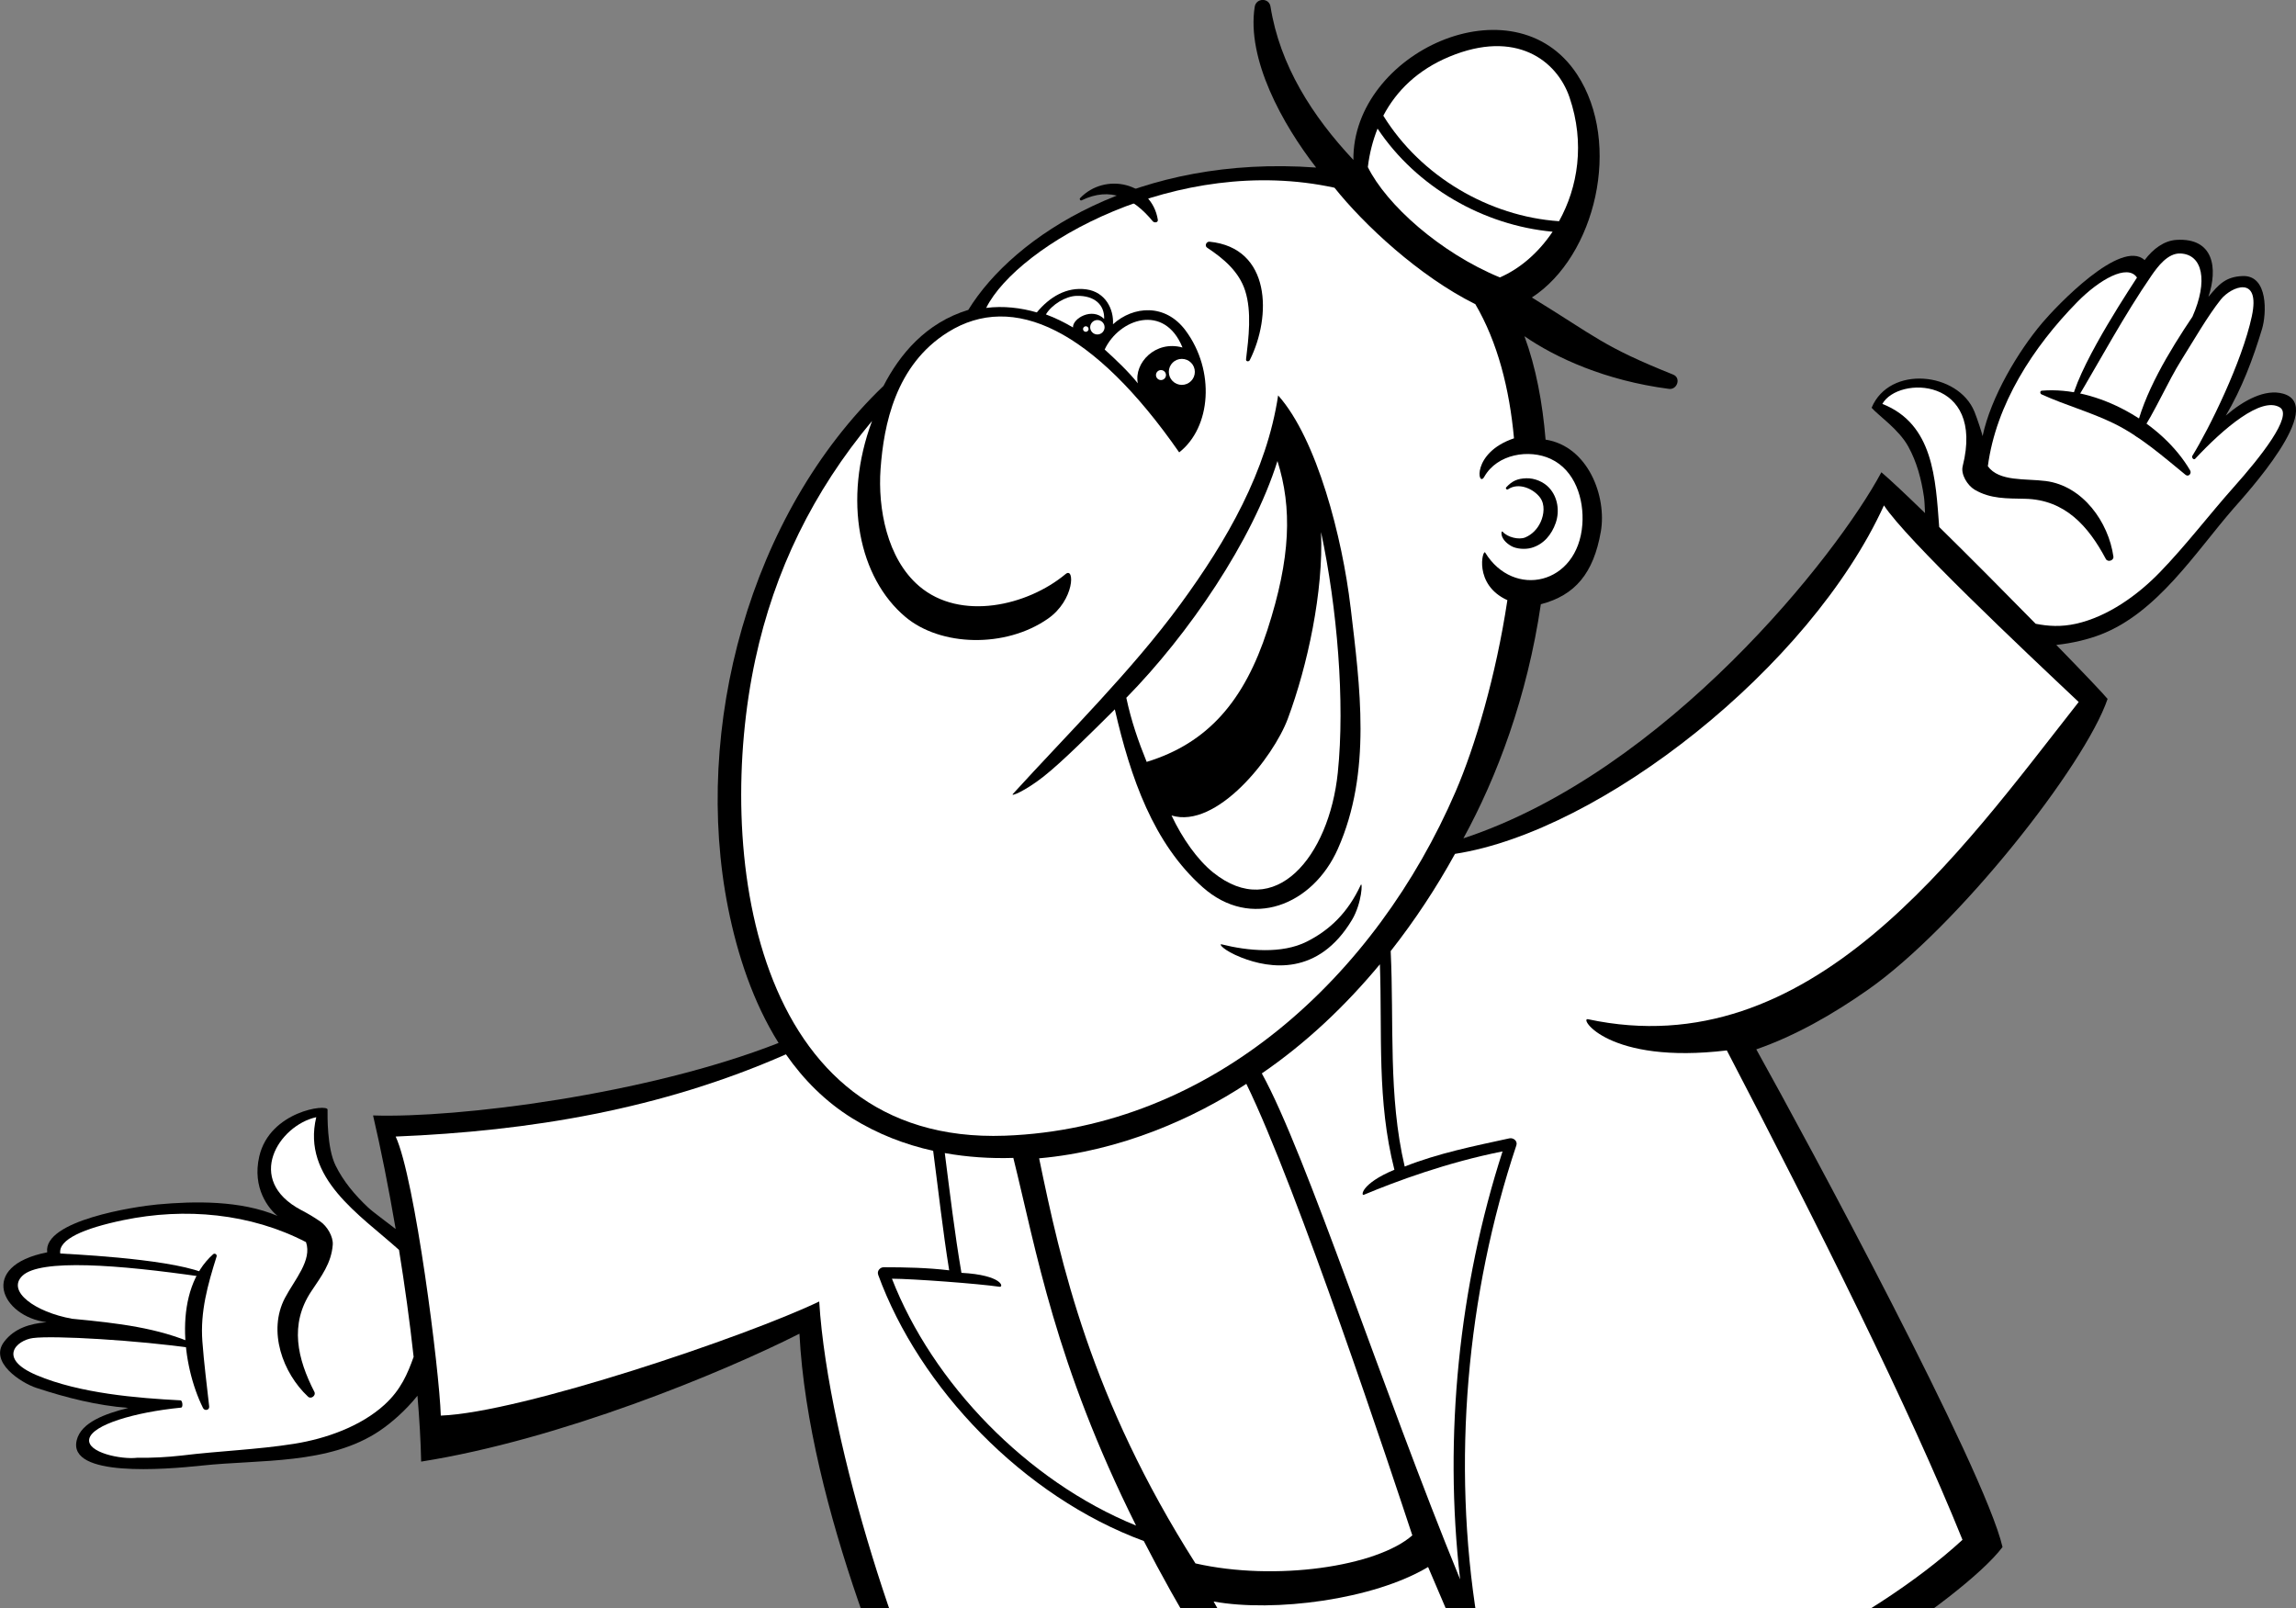
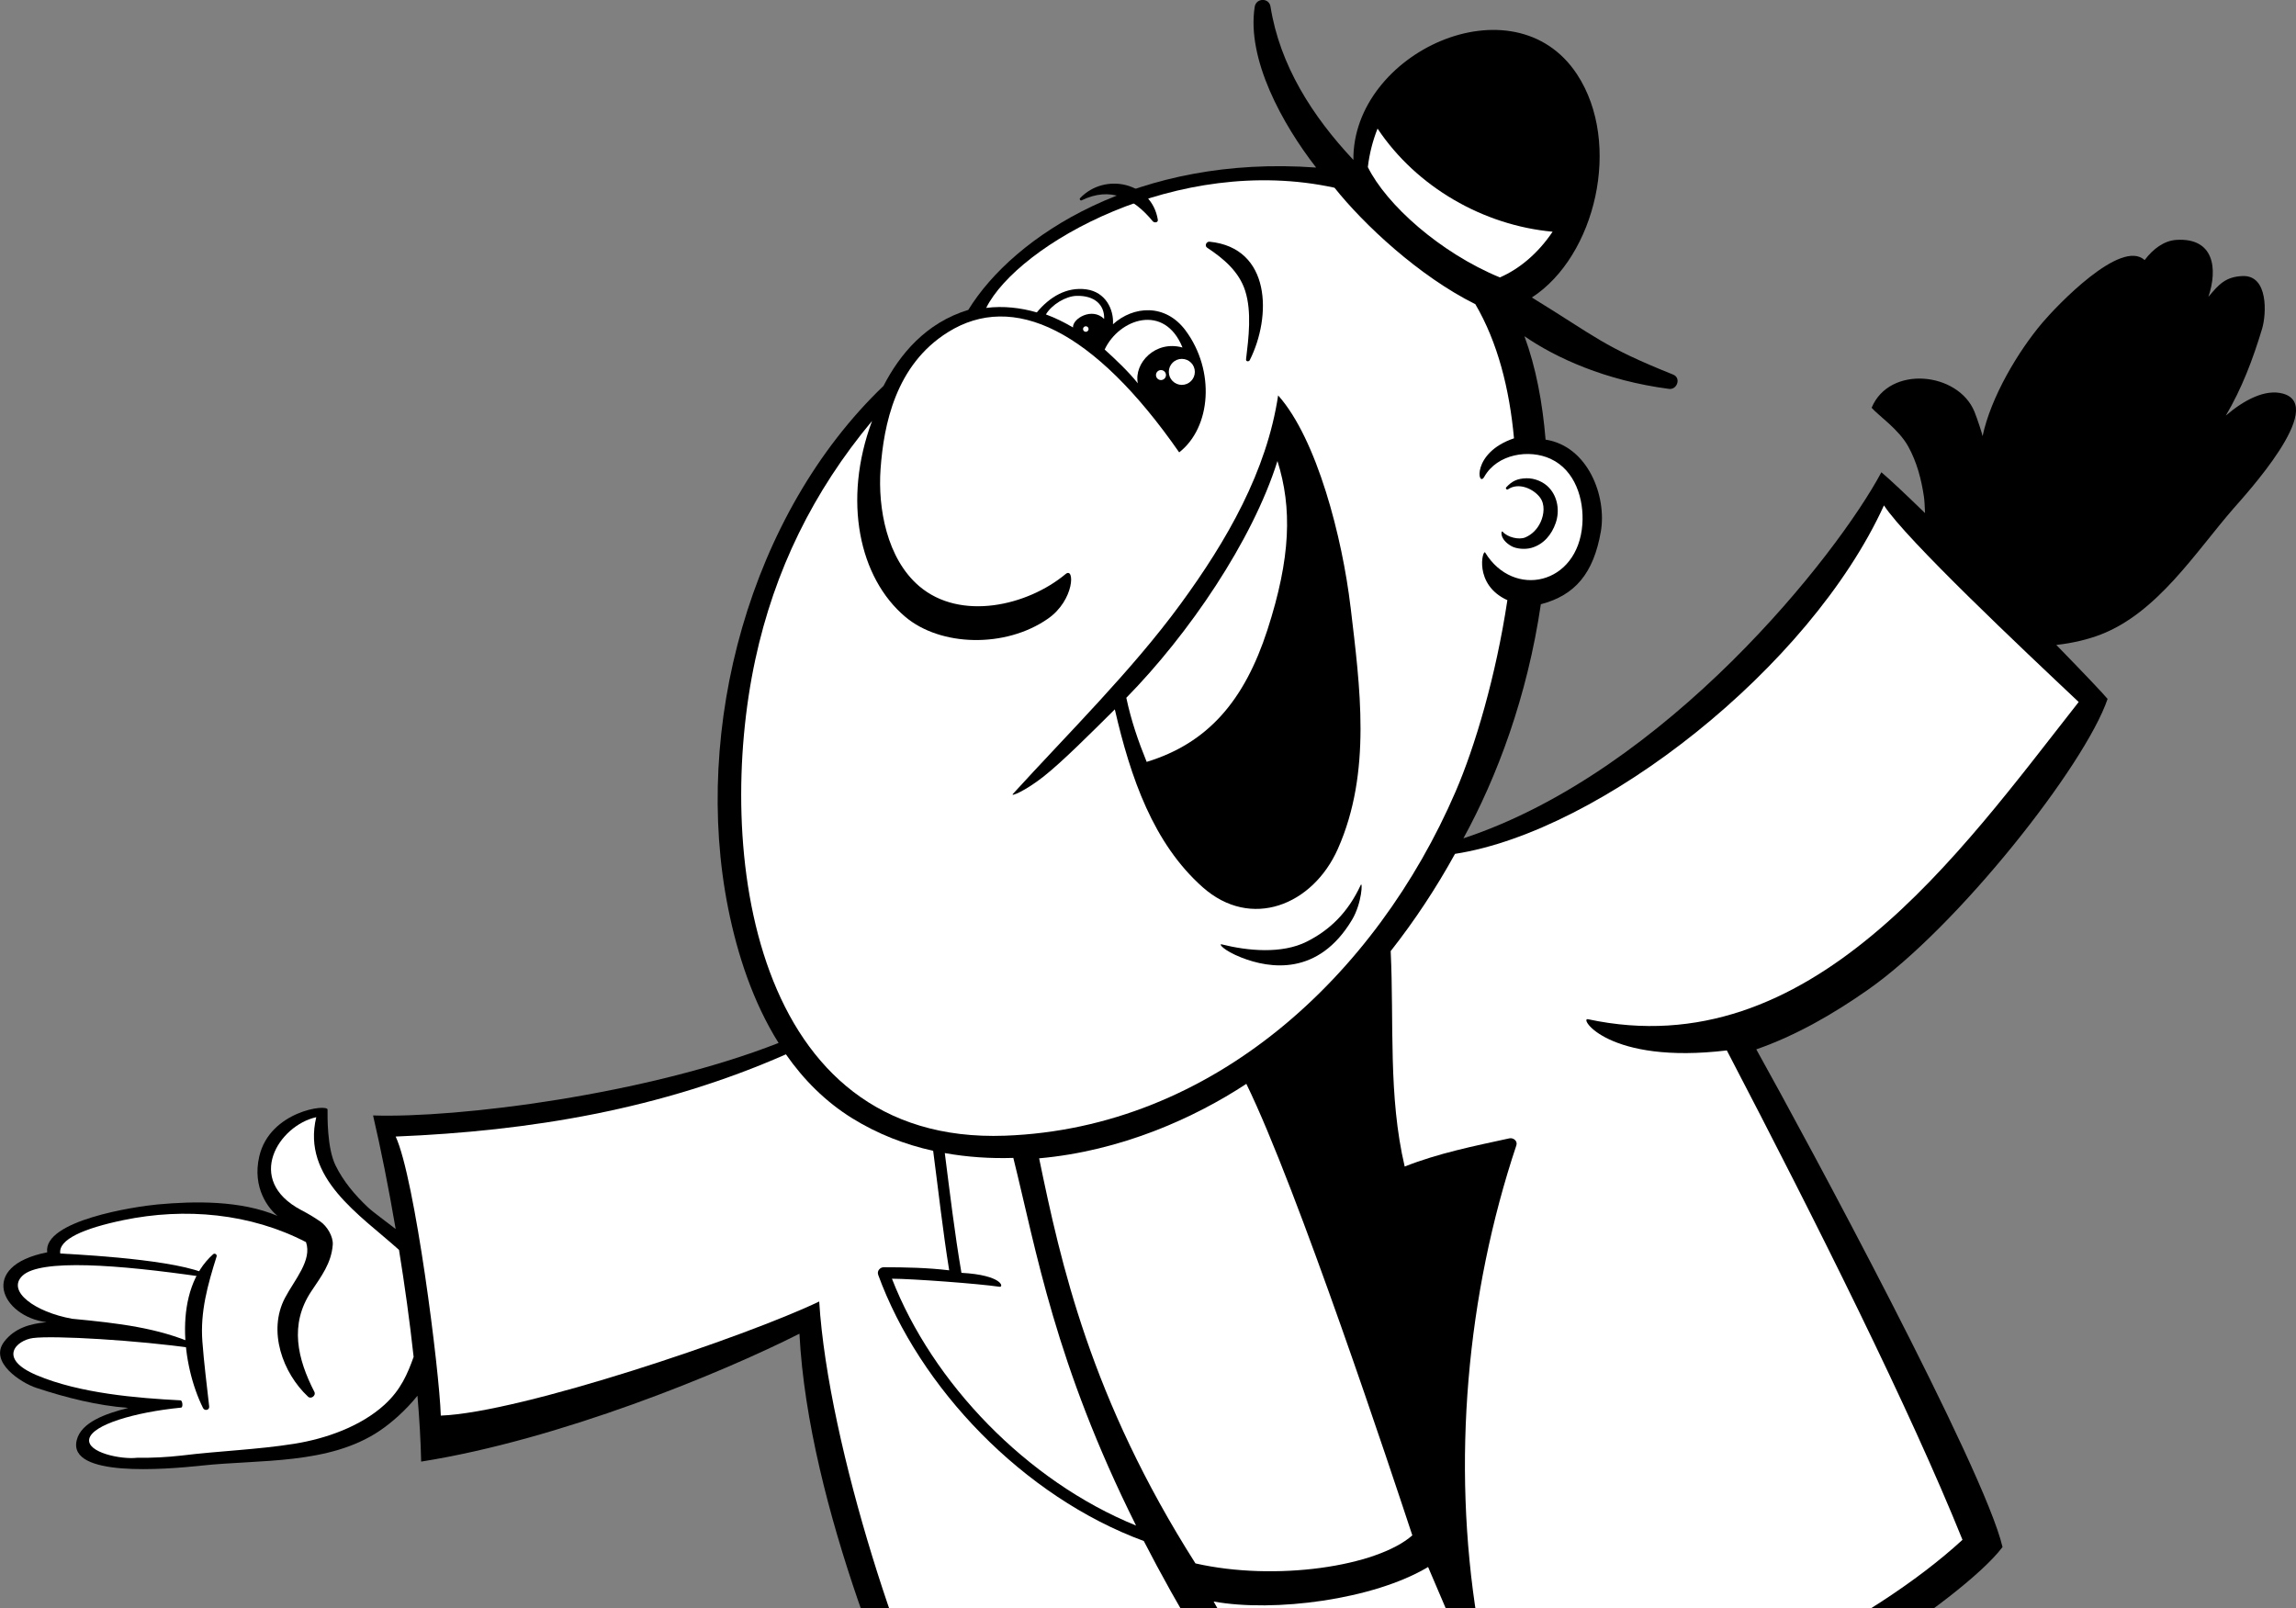
<svg xmlns="http://www.w3.org/2000/svg" width="354" height="248" viewBox="0 0 354 248" fill="none">
  <rect x="0" y="0" width="354" height="248" fill="#808080" stroke="none" />
  <g clip-path="url(#clip0_62_2025)">
    <path d="M346.131 251.984C338.334 251.876 329.049 256.396 325.329 258.78C317.523 259.992 300.613 259.208 290.056 253.462C296.026 249.88 305.564 242.8 308.752 238.541C305.952 226.495 278.471 175.589 270.787 161.803C276.834 159.708 282.687 156.337 287.99 152.619C301.821 142.948 321.478 118 324.95 107.77C324.387 107.058 321.248 103.759 317.041 99.442C319.539 99.18 321.956 98.581 323.841 97.86C332.634 94.48 338.465 85.187 344.355 78.414C346.199 76.291 358.812 62.605 352.007 60.699C349.252 59.928 345.942 61.704 343.178 64.083C345.631 59.942 347.353 55.413 348.769 50.703C349.455 48.432 349.757 42.407 345.766 42.564C343.142 42.672 342.109 43.84 340.495 45.773C341.965 41.397 341.356 36.629 335.561 36.99C333.672 37.107 331.985 38.355 330.659 40.104C327.007 36.737 317.086 47.17 314.876 49.784C311.156 54.182 306.953 61.217 305.677 67.251C305.654 66.985 304.856 64.538 304.419 63.47C301.911 57.35 291.327 56.251 288.568 62.875C289.605 64.07 292.743 66.179 294.209 68.833C295.544 71.249 296.229 73.871 296.635 76.593C296.716 77.13 296.761 78.076 296.806 79.117C293.893 76.287 291.49 74.02 290.074 72.817C283.251 85.606 256.902 118.937 225.629 129.266C230.801 119.829 235.468 107.45 237.57 93.168C242.841 91.794 245.696 88.409 246.819 81.965C247.761 76.557 244.857 68.802 238.3 67.787C237.827 62.082 236.817 56.656 235.04 51.843C239.874 55.174 247.522 58.689 257.33 59.964C258.584 60.126 259.233 58.27 257.971 57.76C247.049 53.376 246.251 52.042 236.185 45.872C245.993 39.518 250.142 22.118 243.157 11.473C233.426 -3.362 208.502 8.098 208.668 24.66C202.324 17.913 197.322 10.049 195.888 1.014C195.663 -0.383 193.67 -0.329 193.453 1.045C192.186 9.121 197.724 19.148 202.923 25.836C175.537 23.835 156.345 36.309 149.292 47.783C142.735 49.779 138.722 54.646 136.219 59.504C115.561 79.302 106.727 112.308 112.269 140.059C113.703 147.225 116.115 154.552 120.043 160.816C99.696 168.793 70.547 172.43 57.519 171.993C58.719 177.13 59.923 183.169 61.005 189.505C59.481 188.315 57.465 186.86 56.712 186.143C54.71 184.251 52.956 182.182 51.738 179.708C50.399 176.986 50.502 172.006 50.502 171.091C50.502 170.177 41.6 171.317 39.977 178.297C38.832 183.214 41.461 186.418 42.786 187.482C37.109 185.075 30.007 185.192 24.266 185.72C20.861 186.031 6.611 188.18 7.279 193.097C-3.508 195.215 0.271 202.993 7.18 203.877C4.663 204.088 2.237 204.787 0.645 206.878C-1.772 210.055 3.342 213.259 5.597 213.998C10.269 215.535 14.972 216.72 19.77 217.09C16.23 217.987 12.492 219.307 11.824 222.088C10.454 227.806 25.308 226.603 31.166 225.977C40.094 225.017 50.737 225.878 58.547 220.609C60.432 219.334 62.588 217.428 64.365 215.211C64.667 218.793 64.87 222.218 64.933 225.368C86.236 222.007 111.214 211.741 123.259 205.648C124.629 232.372 138.924 265.143 144.525 276.347C154.338 277.225 165.025 277.212 174.861 277.257C197.746 312.021 237.389 335.004 241.087 335.982C237.11 348.307 219.956 364.414 210.405 366.302C208.894 366.604 211.78 369.655 218.797 369.506C224.749 369.376 244.127 364.779 254.124 349.795C256.938 349.682 265.294 346.888 267.468 343.431C266.286 341.196 260.501 332.688 259.044 331.349C255.869 325.441 246.183 301.701 246.26 292.349C261.52 293.679 277.456 294.585 293.397 291.133C315.025 286.446 328.346 278.239 330.542 274.328C333.112 284.003 335.539 295.441 335.778 305.914C335.823 307.861 338.831 305.324 341.153 301.453C346.988 291.732 351.11 278.699 345.22 267.748C346.406 267.78 348.675 267.748 349.847 267.838C351.128 267.937 348.765 255.959 346.131 251.975V251.984Z" fill="black" />
-     <path d="M290.218 62.285C292.671 57.909 306.073 58.112 302.61 71.875C302.29 73.146 303.34 74.84 304.445 75.503C306.894 76.954 309.442 76.841 312.238 76.909C318.384 77.044 321.992 81.127 324.679 86.188C324.972 86.733 325.933 86.44 325.847 85.818C325.103 80.528 321.144 74.899 315.403 74.169C312.269 73.768 308.22 74.291 306.488 71.889C307.751 62.339 313.451 53.524 320.265 46.58C323.647 43.132 328.021 40.613 329.482 42.799C329.243 43.231 321.013 55.39 319.475 61.465C319.399 61.771 319.863 62.141 320.053 61.821C323.845 55.458 327.529 48.567 331.737 42.465C332.688 41.095 334.235 39.004 336.183 39.085C339.619 39.23 340.472 43.317 338.036 48.828C334.542 54.043 330.402 60.784 329.198 66.891C329.126 67.26 329.581 67.472 329.798 67.152C332.287 63.502 334.086 59.067 336.445 55.322C338.136 52.636 340.413 48.675 342.415 46.174C344.007 44.187 348.566 42.303 347.191 48.761C345.685 55.832 340.557 66.188 338.018 70.289C337.861 70.541 338.221 70.987 338.46 70.735C342.817 66.062 348.652 61.091 351.502 62.812C353.612 64.088 348.453 70.568 344.453 75.052C340.62 79.356 337.031 84.088 333.031 88.216C329.608 91.758 324.991 95.079 320.093 96.174C317.762 96.693 315.769 96.558 313.857 96.179C309.113 91.343 303.629 85.818 298.989 81.262C298.421 73.84 298.127 65.39 290.218 62.276V62.285Z" fill="white" />
-     <path d="M231.662 177.54C223.157 179.221 215.247 182.146 210.264 184.233C209.827 184.417 209.836 182.516 214.99 180.366C212.276 169.69 213.128 159.604 212.754 148.685C207.428 155.107 201.363 160.844 194.549 165.512C201.439 177.96 213.141 214.337 225.123 243.53C222.557 221.367 224.97 198.28 231.662 177.545V177.54Z" fill="white" />
    <path d="M244.843 157.157C279.12 164.499 302.082 131.664 320.494 108.243C311.94 100.185 293.884 83.169 290.47 77.927C279.034 102.984 246.805 128.194 224.334 131.659C221.434 136.927 218.115 141.952 214.417 146.653C214.95 157.757 214.016 168.983 216.578 179.87C221.786 177.811 227.251 176.716 232.712 175.526C233.33 175.391 234.02 175.936 233.795 176.603C226.138 199.528 223.806 225.459 227.766 249.839C231.008 257.406 234.25 264.292 237.398 269.853C263.057 262.917 288.563 250.312 302.578 237.428C294.452 217.261 280.216 188.766 266.245 161.966C247.919 164.165 243.4 156.851 244.834 157.157H244.843Z" fill="white" />
    <path d="M217.755 236.739C212.285 241.561 196.65 243.864 184.317 241.065C168.128 215.616 163.559 194.774 160.213 178.604C172.826 177.486 184.141 172.394 192.163 167.121C200.019 183.174 214.675 227.415 217.755 236.743V236.739Z" fill="white" />
-     <path d="M240.37 34.115C243.274 28.896 244.406 22.091 241.993 15.016C240.05 9.324 233.723 4.466 223.455 8.743C218.611 10.762 215.315 13.97 213.281 17.837C219.049 27.184 229.565 33.367 240.37 34.11V34.115Z" fill="white" />
    <path d="M212.393 19.829C211.649 21.704 211.139 23.691 210.896 25.764C213.755 31.55 222.02 38.964 231.251 42.776C234.322 41.451 237.208 38.973 239.382 35.728C228.708 34.75 218.404 28.851 212.393 19.829Z" fill="white" />
    <path d="M239.071 70.749C235.774 69.225 230.845 69.978 228.848 73.516C227.838 75.305 226.837 69.802 233.429 67.585C232.73 59.946 230.909 52.776 227.472 46.904C218.778 42.583 210.273 34.615 205.755 28.946C181.566 23.673 156.926 37.724 152.051 47.477C154.698 47.139 157.386 47.454 159.857 48.171C161.81 45.809 164.439 44.191 167.505 44.62C170.459 45.034 171.749 47.711 171.6 50C174.734 47.157 179.676 46.751 182.801 50.969C187.383 57.157 186.743 65.89 181.809 69.753C168.619 50.807 156.204 44.935 146.153 51.222C138.058 56.278 136.259 65.525 135.767 72.299C135.33 78.333 136.732 86.125 141.72 90.379C148.083 95.809 158.418 93.416 164.29 88.518C165.728 87.315 165.701 92.529 161.557 95.408C154.996 99.969 145.012 99.685 139.591 95.12C132.457 89.117 129.891 77.161 134.455 64.903C125.368 75.8 119.411 87.964 116.449 101.718C110.189 130.816 115.858 176.554 154.955 175.116C187.031 173.94 212.199 150.393 224.415 122.083C227.436 115.084 230.638 104.268 232.41 92.542C227.134 90.149 228.609 84.593 228.988 85.206C233.362 92.344 243.274 90.199 243.968 80.87C244.252 77.013 242.881 72.511 239.075 70.753L239.071 70.749Z" fill="white" />
    <path d="M161.259 48.481C162.161 46.976 164.294 45.665 165.981 45.62C168.768 45.543 170.319 47.012 170.238 49.18C168.38 47.319 165.345 49.126 165.435 50.491C164.118 49.716 162.666 48.991 161.255 48.481H161.259Z" fill="white" />
    <path d="M175.429 59.103C174.017 57.319 172.001 55.422 170.319 53.894C172.538 49.148 179.532 46.701 182.319 53.583C178.139 52.425 174.811 55.98 175.429 59.099V59.103Z" fill="white" />
    <path d="M59.305 216.581C55.598 219.961 50.231 221.84 45.366 222.62C39.684 223.525 33.745 223.728 28.027 224.431C25.736 224.693 23.445 224.81 21.141 224.778C18.692 225.071 13.321 223.972 13.763 221.867C14.219 219.695 20.739 217.753 27.914 217.045C28.266 217.009 28.135 215.936 27.837 215.923C21.204 215.58 12.298 214.859 5.637 212.038C-0.446 209.46 2.544 206.662 5.064 206.319C8.239 205.887 21.312 206.662 29.943 207.906C30.327 207.964 30.417 207.414 30.07 207.257C24.369 204.747 18.336 204.03 11.125 203.345C5.403 202.318 0.974 199.091 3.459 196.711C6.205 194.08 18.223 194.994 31.147 196.865C31.517 196.914 31.485 196.301 31.183 196.189C25.326 193.962 9.786 193.336 9.294 193.282C8.952 191.11 12.956 189.393 19.021 188.135C28.545 186.157 38.62 187.085 47.178 191.524C48.157 194.314 45.406 197.333 43.936 200.132C41.244 205.256 43.593 211.718 47.503 215.364C47.963 215.792 48.757 215.17 48.473 214.62C45.862 209.524 44.586 204.224 47.995 199.113C49.546 196.788 51.093 194.769 51.305 191.925C51.395 190.641 50.403 189.041 49.384 188.347C48.274 187.595 47.648 187.221 46.466 186.599C37.596 181.925 43.03 173.516 48.761 172.263C46.502 181.682 55.512 187.311 61.519 192.723C62.403 198.19 63.183 203.805 63.773 209.222C62.84 211.826 61.803 214.301 59.3 216.581H59.305Z" fill="white" />
    <path d="M148.236 196.261C154.549 196.603 154.802 198.51 154.107 198.41C150.91 197.937 140.741 197.176 137.521 197.167C143.758 213.196 158.283 228.37 175.158 235.229C162.657 210.186 159.807 192.921 156.236 178.541C152.673 178.654 149.133 178.415 145.67 177.797C146.477 184.084 147.167 190.015 148.236 196.265V196.261Z" fill="white" />
    <path d="M135.393 196.513C135.195 195.968 135.7 195.4 136.241 195.4C139.632 195.4 142.987 195.472 146.347 195.873C145.355 189.753 144.687 183.588 143.875 177.446C139.542 176.486 135.348 174.873 131.407 172.435C127.244 169.857 123.885 166.454 121.175 162.57C101.924 171.047 81.766 174.399 61.004 175.247C63.976 181.628 67.751 211.313 67.963 218.275C80.337 217.825 115.096 206.058 126.306 200.682C127.7 223.142 139.754 259.276 147.037 271.322C163.009 272.584 181.201 272.12 197.205 271.881C188.267 259.015 181.534 247.699 176.353 237.613C157.796 230.781 141.756 214.021 135.384 196.527L135.393 196.513Z" fill="white" />
    <path d="M329.261 270.93C321.297 278.424 308.404 283.242 291.728 286.712C272.504 290.714 243.21 288.429 241.61 288.429C240.009 288.429 245.172 312.913 254.191 330.029C240.617 341.467 189.908 293.481 179.451 277.32C187.171 277.334 197.056 276.933 204.776 276.915C201.132 270.195 191.599 255.067 187.117 246.942C196.447 248.636 211.775 246.662 220.185 241.619C224.667 251.98 231.396 268.789 236.726 275.509C248.094 271.935 272.274 264.026 287.264 255.265C294.014 260.412 311.768 263.152 325.599 261.322C326.862 263.837 328.35 266.928 329.261 270.925V270.93Z" fill="white" />
    <path d="M208.23 93.615C206.977 82.97 203.062 67.684 197.065 60.969C195.306 72.641 189.223 83.299 181.971 93.2C174.49 103.412 164.687 113.074 156.177 122.412C155.726 122.903 157.985 122.024 160.881 119.753C163.771 117.477 168.172 113.065 171.884 109.379C174.319 119.956 177.832 130.05 185.426 136.797C192.88 143.421 202.409 139.582 206.269 130.898C211.54 119.027 209.673 105.841 208.235 93.615H208.23Z" fill="black" />
    <path d="M196.961 71.091C199.234 78.324 199.027 85.967 195.41 97.13C191.87 108.036 186.238 114.593 176.795 117.477C175.505 114.295 174.418 111.177 173.656 107.594C183.257 97.815 193.101 83.385 196.957 71.091H196.961Z" fill="white" />
-     <path d="M206.264 119.131C204.921 132.146 196.546 142.164 187.036 134.521C184.596 132.556 182.283 129.253 180.628 125.742C187.591 127.874 196.33 116.801 198.558 110.816C201.593 102.669 204.073 91.19 203.68 82.042C206.165 93.714 207.392 108.216 206.264 119.131Z" fill="white" />
    <path d="M209.787 136.486C207.82 140.717 205.029 143.408 201.48 145.192C197.638 147.13 192.357 146.616 188.375 145.616C187.821 145.476 188.61 146.544 191.383 147.639C195.83 149.397 203.266 150.479 208.443 141.853C209.994 139.271 210.125 135.751 209.787 136.481V136.486Z" fill="black" />
    <path d="M238.864 75.228C238.002 74.291 236.613 73.709 235.337 73.746C233.953 73.786 233.137 74.165 232.235 75.138C232.072 75.314 232.316 75.575 232.51 75.445C234.133 74.336 236.429 75.35 237.448 76.72C238.241 77.783 238.061 79.356 237.538 80.492C237.051 81.551 236.239 82.416 235.161 82.867C234.201 83.268 232.447 82.867 231.671 81.979C231.432 81.709 231.139 83.133 233.006 84.196C233.786 84.642 235.134 84.755 236.117 84.476C238.02 83.939 239.252 82.407 239.865 80.627C240.492 78.806 240.18 76.657 238.859 75.228H238.864Z" fill="black" />
    <path d="M182.215 55.336C181.106 55.336 180.208 56.233 180.208 57.342C180.208 58.45 181.11 59.347 182.215 59.347C183.32 59.347 184.222 58.45 184.222 57.342C184.222 56.233 183.325 55.336 182.215 55.336Z" fill="white" />
    <path d="M179 57.062C178.572 57.062 178.229 57.409 178.229 57.833C178.229 58.256 178.576 58.603 179 58.603C179.424 58.603 179.771 58.256 179.771 57.833C179.771 57.409 179.424 57.062 179 57.062Z" fill="white" />
-     <path d="M169.192 49.347C168.579 49.347 168.083 49.847 168.083 50.46C168.083 51.073 168.579 51.573 169.192 51.573C169.805 51.573 170.306 51.077 170.306 50.46C170.306 49.843 169.805 49.347 169.192 49.347Z" fill="white" />
    <path d="M167.41 50.307C167.176 50.307 166.982 50.5 166.982 50.735C166.982 50.969 167.176 51.163 167.41 51.163C167.645 51.163 167.839 50.969 167.839 50.735C167.839 50.5 167.649 50.307 167.41 50.307Z" fill="white" />
    <path d="M186.49 37.269C186.003 37.22 185.678 37.9 186.12 38.193C188.641 39.86 191.036 41.87 191.983 44.836C193.015 48.071 192.515 52.096 192.118 55.404C192.073 55.764 192.546 55.805 192.691 55.53C196.073 48.806 195.987 38.215 186.49 37.269Z" fill="black" />
    <path d="M166.527 30.555C166.387 30.703 166.567 30.987 166.761 30.892C171.212 28.729 174.747 30.505 177.733 34.115C177.967 34.394 178.594 34.344 178.513 33.867C177.57 28.13 170.373 26.517 166.527 30.555Z" fill="black" />
    <path d="M337.68 72.538C333.405 65.206 323.394 59.523 314.812 60.239C314.492 60.266 314.519 60.699 314.763 60.807C318.425 62.474 322.303 63.525 325.928 65.296C329.969 67.274 333.509 70.383 336.968 73.214C337.437 73.592 337.946 72.993 337.676 72.533L337.68 72.538Z" fill="black" />
    <path d="M33.393 193.742C33.497 193.431 33.104 193.174 32.861 193.395C26.696 198.866 27.995 210.452 31.305 217.108C31.549 217.599 32.315 217.446 32.252 216.86C31.882 213.525 31.449 210.168 31.201 206.824C30.858 202.227 32.04 198.054 33.397 193.737L33.393 193.742Z" fill="black" />
  </g>
  <defs>
    <clipPath id="clip0_62_2025">
      <rect width="354" height="248" fill="white" />
    </clipPath>
  </defs>
</svg>